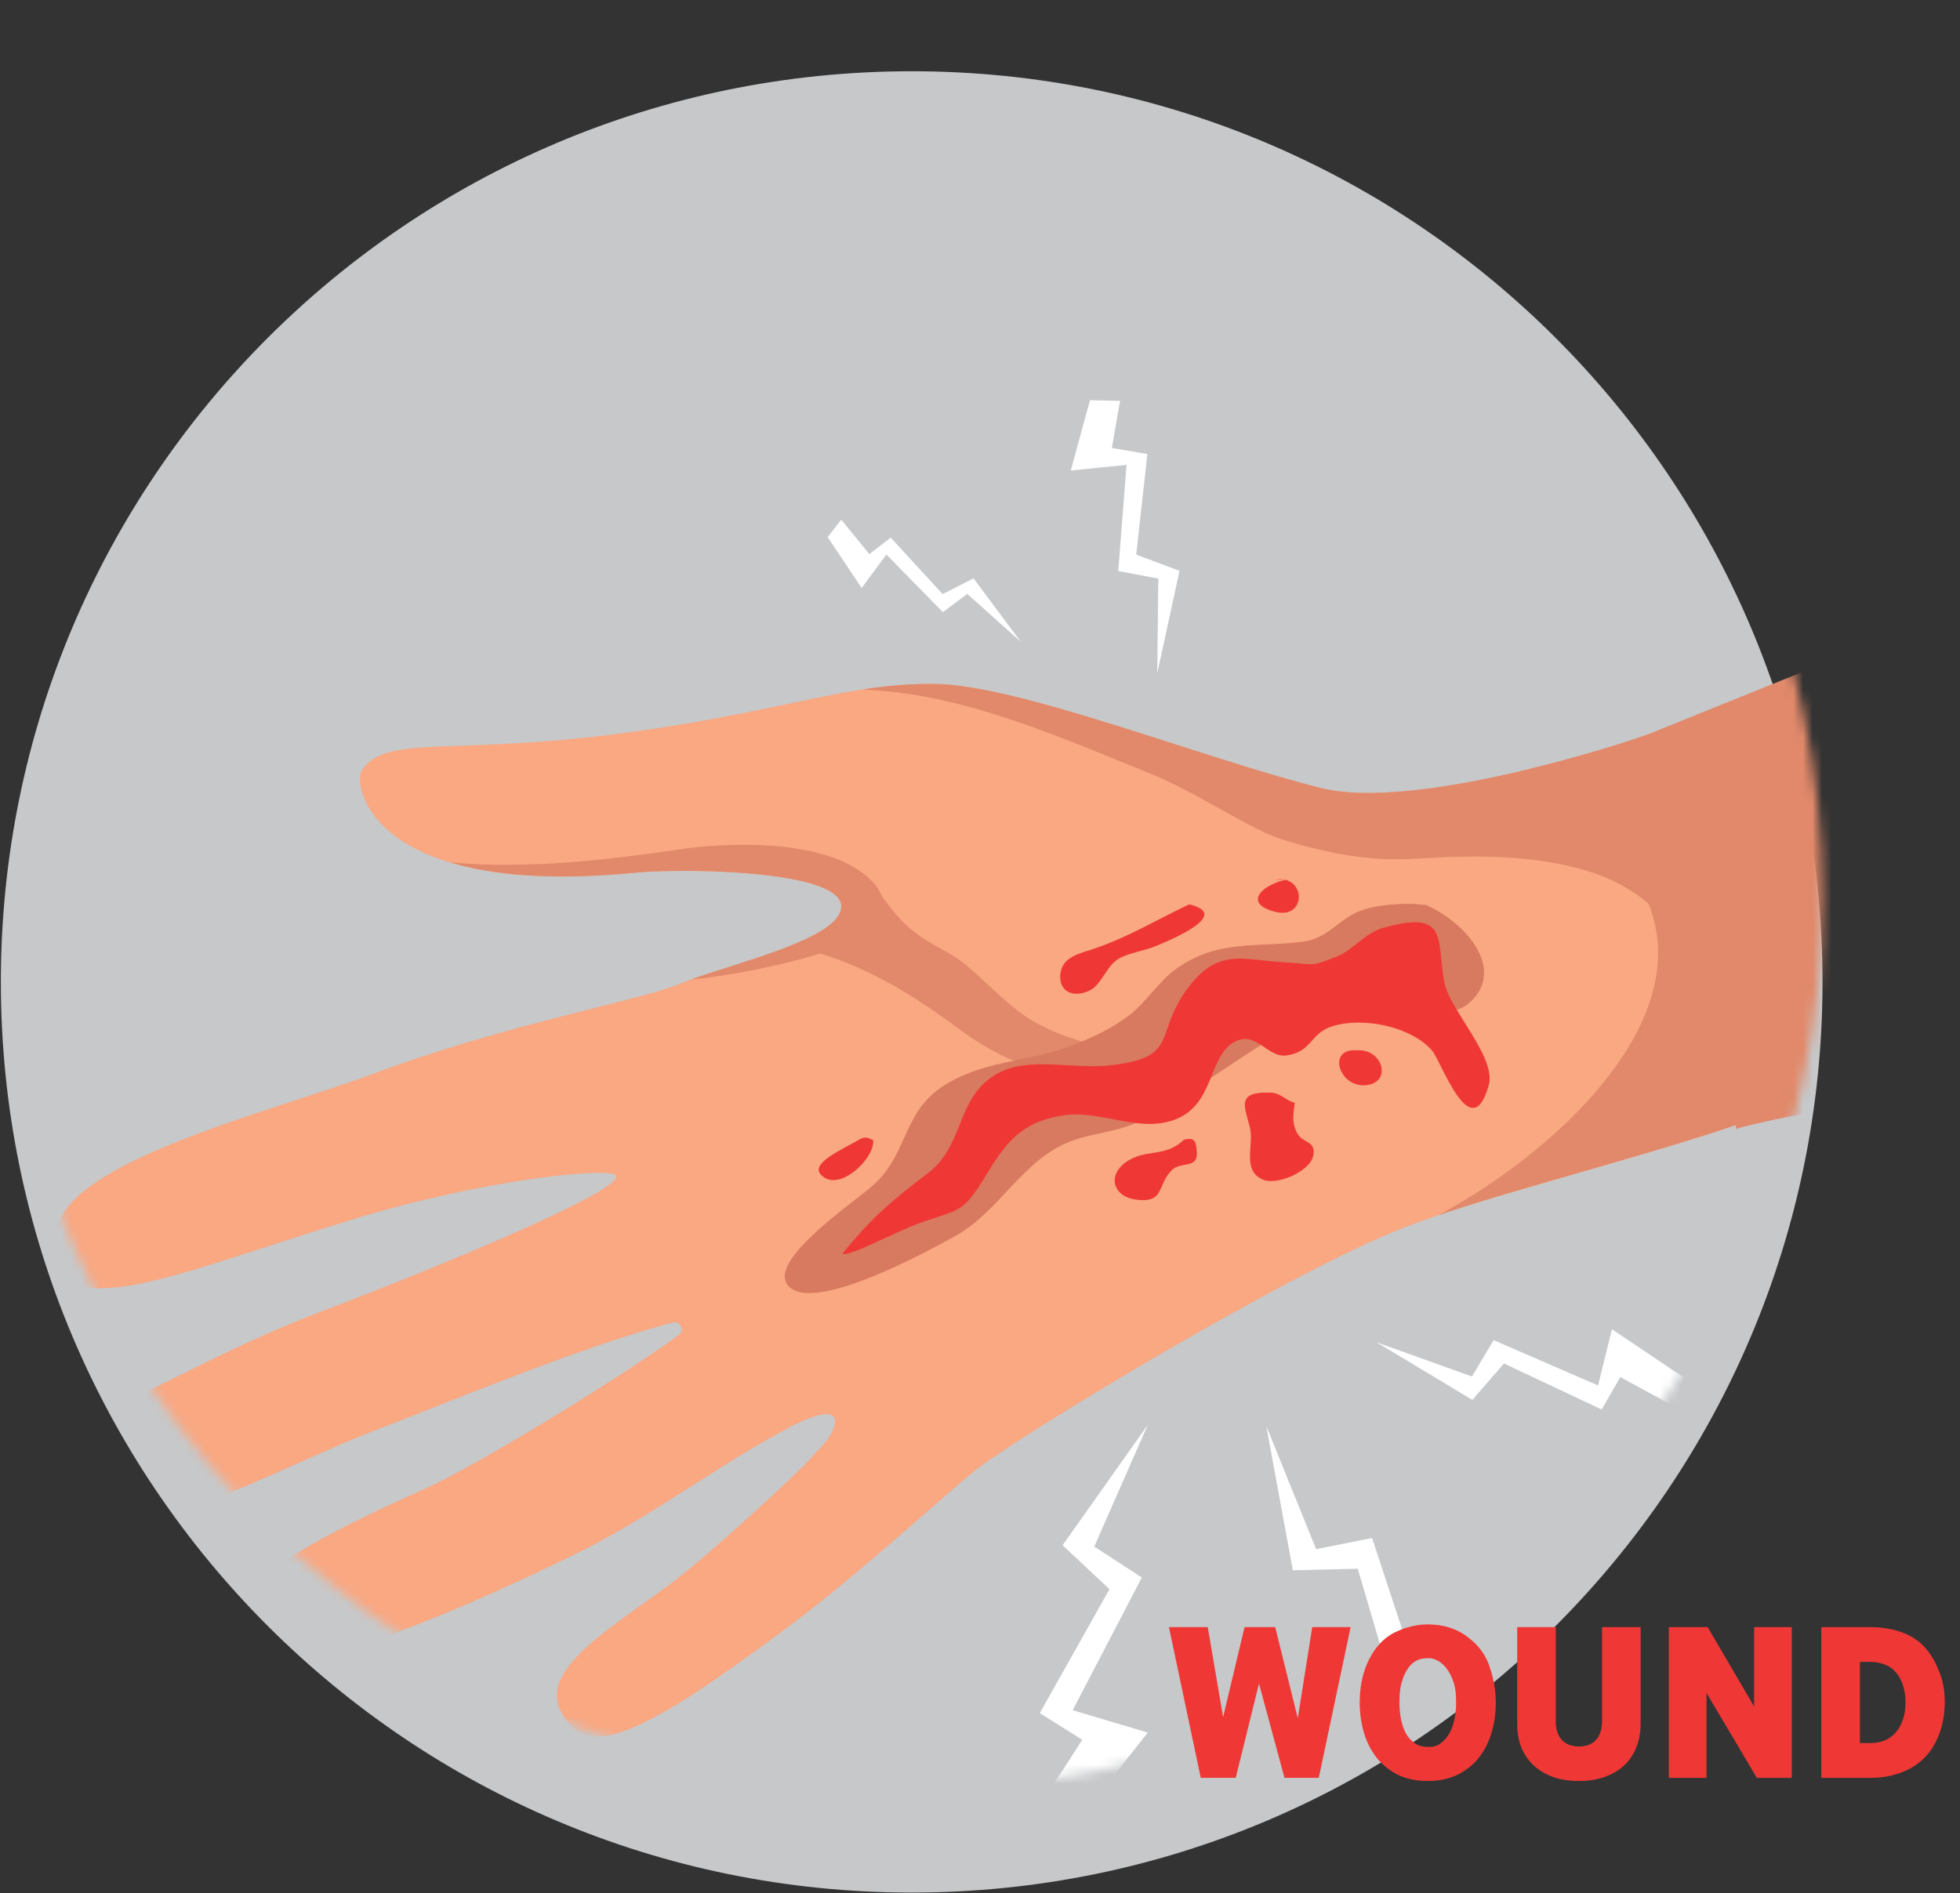
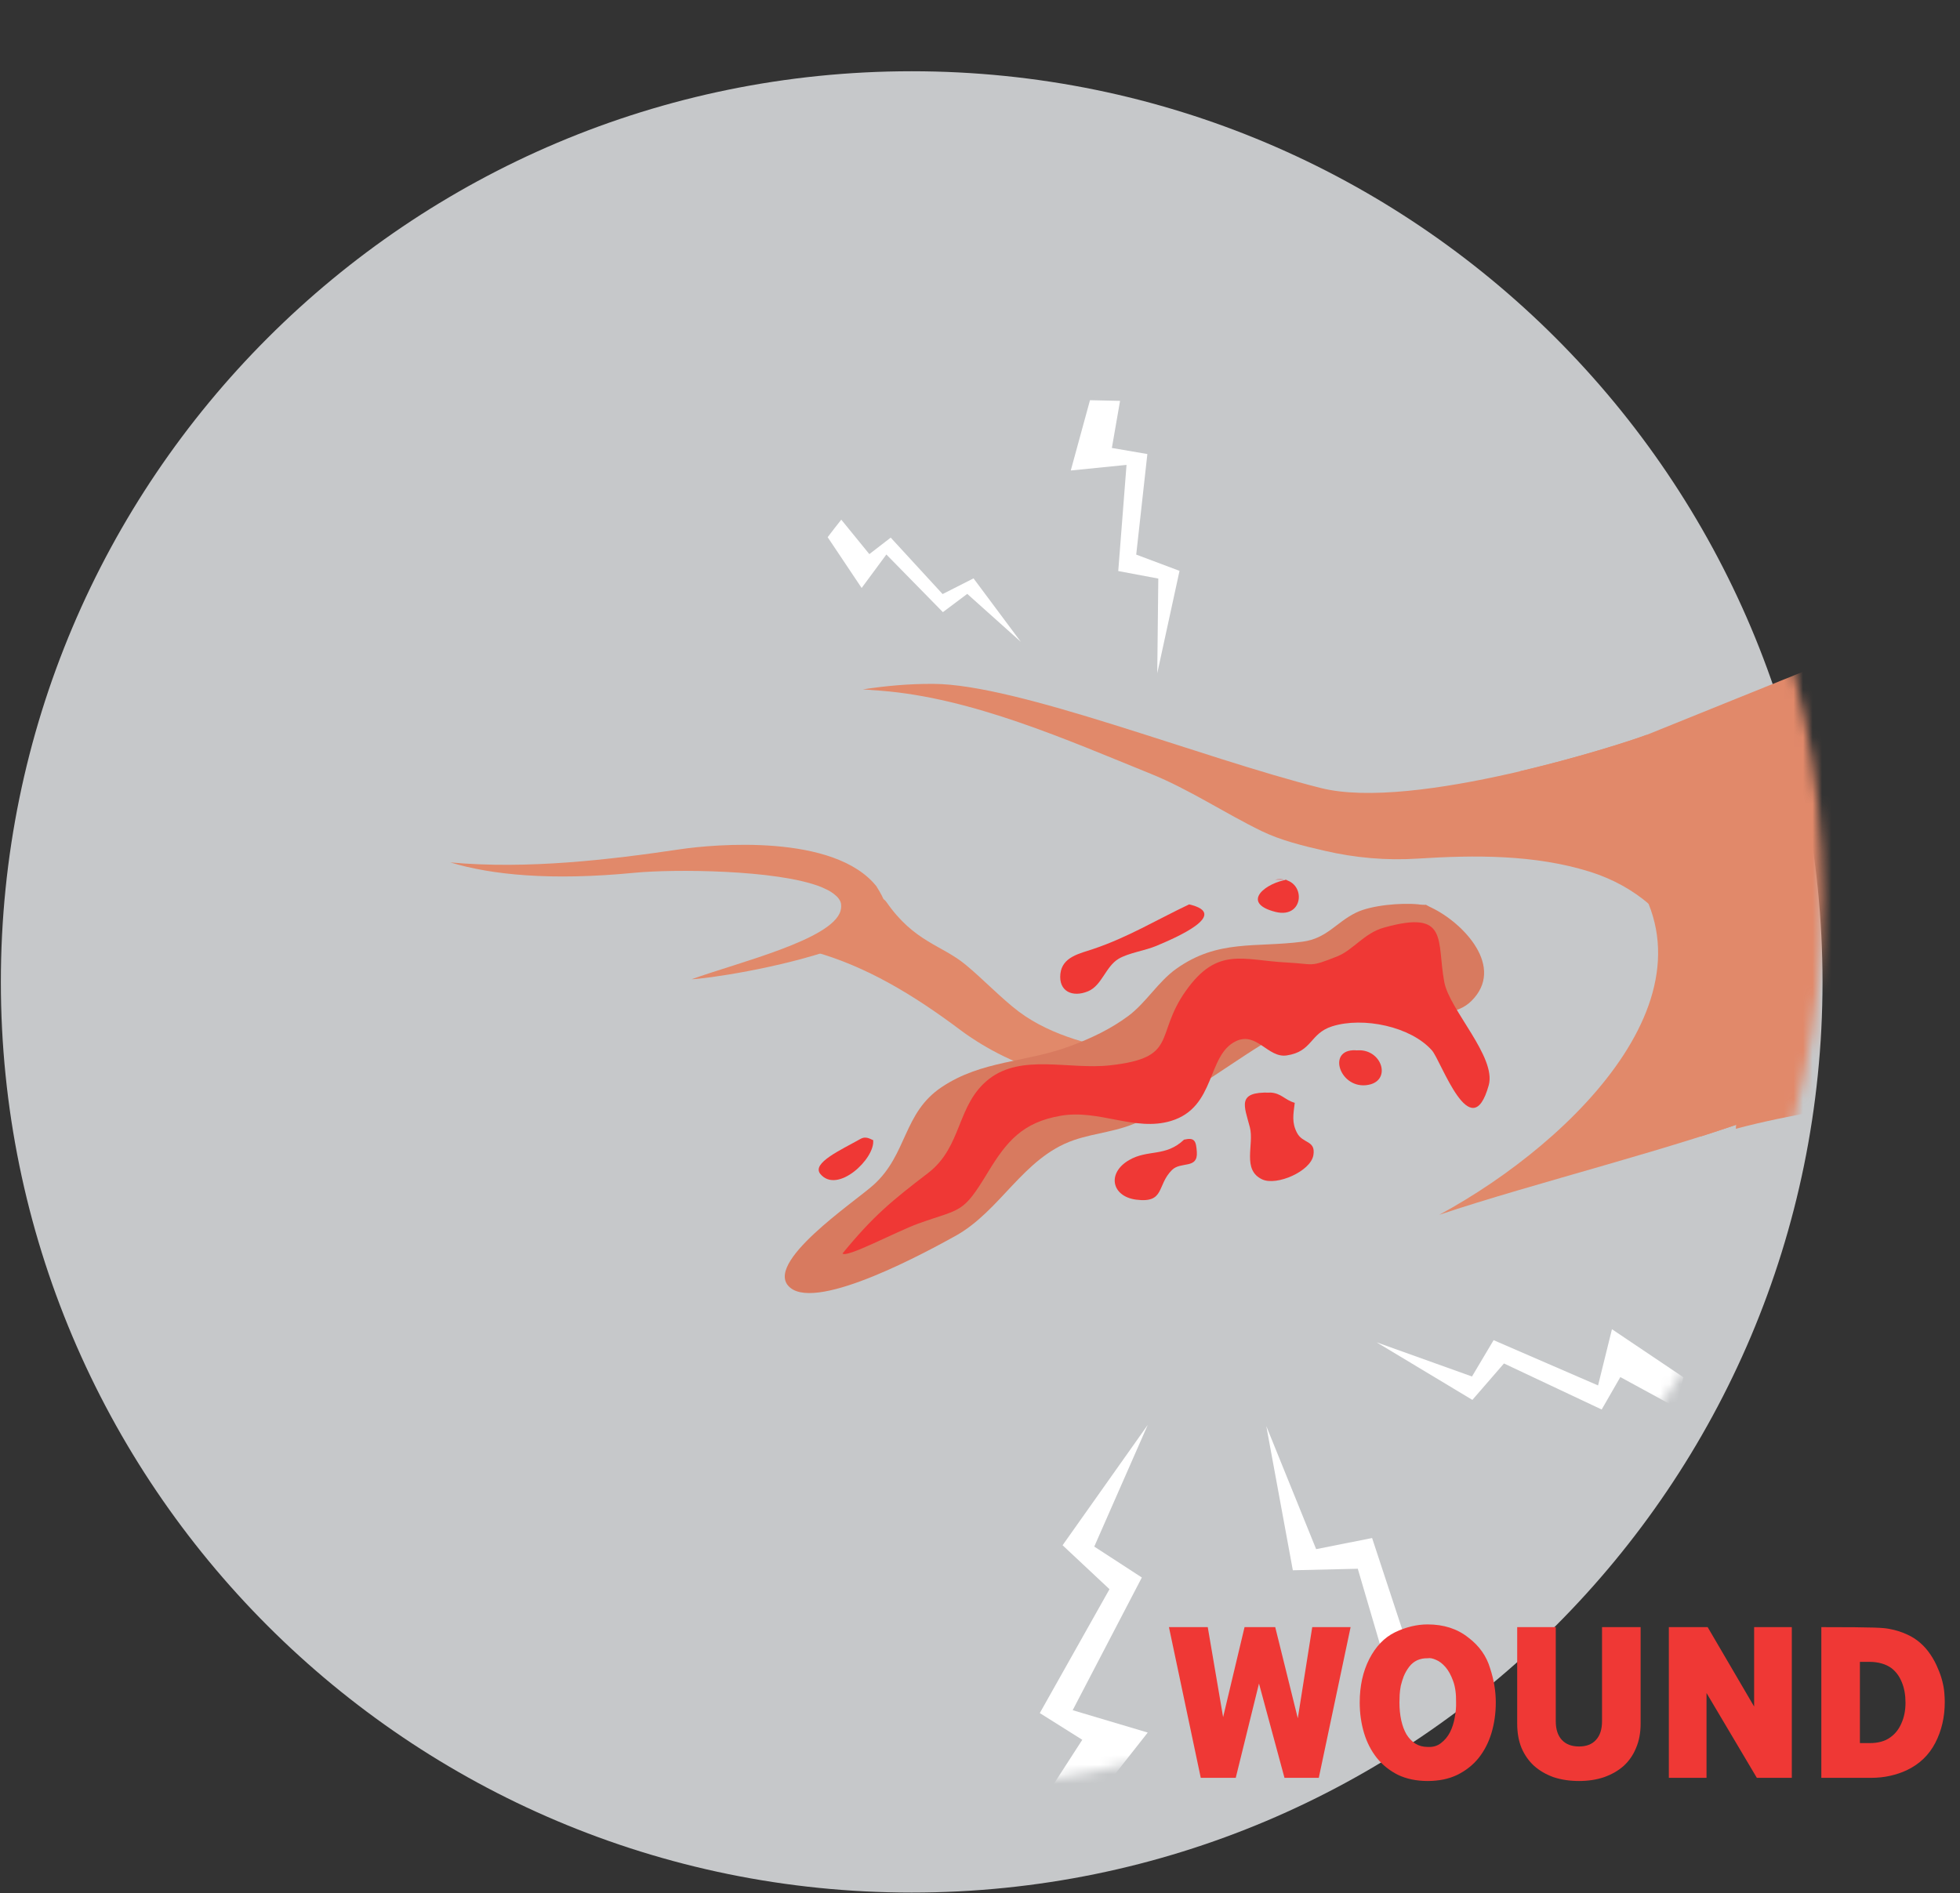
<svg xmlns="http://www.w3.org/2000/svg" width="206" height="199" viewBox="0 0 206 199" fill="none">
  <rect x="0" y="0" width="206" height="199" fill="#333333" stroke="none" />
  <path d="M95.82 198.95C148.69 198.95 191.55 156.09 191.55 103.22C191.55 50.35 148.69 7.49 95.82 7.49C42.95 7.49 0.09 50.35 0.09 103.22C0.09 156.09 42.95 198.95 95.82 198.95Z" fill="#C6C8CA" />
  <mask id="mask0_220_72915" style="mask-type:luminance" maskUnits="userSpaceOnUse" x="0" y="0" width="192" height="189">
    <path d="M95.82 188.1C148.69 188.1 191.55 146.037 191.55 94.15C191.55 42.263 148.69 0.2 95.82 0.2C42.95 0.2 0.09 42.263 0.09 94.15C0.09 146.037 42.95 188.1 95.82 188.1Z" fill="white" />
  </mask>
  <g mask="url(#mask0_220_72915)">
-     <path d="M9.7 135.4C15.16 135.72 22.77 132.62 36.69 128.3C50.66 123.97 63.94 122.67 64.72 123.56C65.87 124.87 48.2 132.38 33.84 137.84C24.85 141.25 18.17 145.12 13.57 147.12C4.94 150.86 4.51 157.77 7.42 159.77C12.89 163.52 30.63 153.64 39.6 150.3C44.55 148.45 60.88 141.59 70.7 139.03C71.48 138.83 72.01 139.85 71.36 140.32C64.8 145.12 49.62 154.31 44.7 156.49C38.13 159.41 30.63 163.02 26.92 166.36C24.56 168.48 24.12 170.13 24.53 172.36C25.77 179.11 46.59 170.16 60.33 163.44C65.74 160.8 70.75 157.43 75.82 154.23C78.26 152.69 80.3 151.49 82.84 150.12C83.71 149.65 88.71 147.04 87.6 150.2C87.19 151.39 85.81 152.58 84.99 153.53C83.84 154.85 73.97 163.99 69.99 166.86C61.97 172.64 55.34 176.69 60.17 181.57C62.67 184.09 67.69 181.25 71.72 178.83C72.86 178.14 78.85 174.12 84.46 169.79C91.82 164.1 100.12 156.4 102.77 154.36C107.45 150.76 135.37 133.77 147.71 128.99C157 125.39 175.52 121.05 185.98 116.98C186.06 116.95 186.11 116.87 186.12 116.79C186.67 107.66 185.08 99.75 181.14 90.81C179.06 86.08 173.02 77.22 173.02 77.22C176.33 76.28 149.83 85.62 138.83 82.85C126.08 79.64 107.02 71.93 98.09 71.9C89.16 71.86 83.26 74.47 67.85 76.74C48.03 79.65 40.91 77.04 38.09 80.86C36.91 82.46 39 94.44 66.65 91.75C71.68 91.26 87.19 91.45 88.34 94.85C89.61 98.59 76.08 101.44 71.48 103.41C67.52 105.11 53.05 107.69 39.25 112.87C28 117.09 5.5 122.37 5.86 130.25C5.98 133 7.25 135.27 9.7 135.41V135.4Z" fill="#F9A882" />
    <path d="M125.98 111.06C113.87 117.9 102.25 109.26 100.93 108.27C96.02 104.59 91.05 101.58 85.53 100.04C85.78 99.93 86.03 99.82 86.28 99.72C89.03 98.61 91.79 92.85 93.17 94.83C96.09 99.03 98.96 99.33 101.47 101.4C103.26 102.87 105.3 105.01 107.1 106.36C113.98 111.5 125.86 110.91 125.97 111.05L125.98 111.06Z" fill="#E1896A" />
    <path d="M169.88 89.86C166.77 86.54 163.41 83.66 159.78 81.07C166.33 79.53 171.87 77.71 173.06 77.25C173.39 77.74 179.12 86.19 181.14 90.79C185.08 99.74 186.67 107.64 186.12 116.77C186.12 116.86 186.06 116.93 185.98 116.96C176.72 120.56 161.17 124.37 151.27 127.7C165.61 119.94 182.4 103.24 169.88 89.85V89.86Z" fill="#E1896A" />
    <path d="M92.13 93.2C93.83 95.88 93.98 97.44 88.16 99.59C81.9 101.83 74.06 102.9 72.69 102.94C77.59 101.17 87.48 98.78 88.34 95.75C88.38 95.61 88.4 95.48 88.41 95.34C88.41 95.17 88.41 95.01 88.35 94.84C88.29 94.65 88.16 94.47 88.01 94.3C87.96 94.24 87.9 94.19 87.84 94.14C87.72 94.03 87.58 93.92 87.43 93.82C87.34 93.76 87.26 93.71 87.16 93.65C86.98 93.55 86.77 93.45 86.56 93.36C86.47 93.32 86.39 93.28 86.3 93.24C81.67 91.4 70.73 91.35 66.66 91.75C57.87 92.6 51.67 91.97 47.33 90.66C55.44 91.4 64.07 90.38 71.46 89.28C75.03 88.75 87.72 87.59 92.15 93.21L92.13 93.2Z" fill="#E1896A" />
    <path d="M179.9 113.92C180.71 104.44 176.98 94.71 167.04 91.62C161.3 89.84 155.08 89.87 148.97 90.26C145.7 90.47 142.43 90.18 139.24 89.44C136.92 88.91 134.62 88.34 132.63 87.38C128.7 85.47 125 82.98 120.94 81.34C112.13 77.77 102.18 73.36 92.58 72.61C91.96 72.56 91.32 72.51 90.69 72.47C93.11 72.1 95.47 71.88 98.09 71.89C107.02 71.93 126.08 79.63 138.83 82.84C148.59 85.3 170.54 78.22 173.05 77.25C173.38 77.74 179.11 86.19 181.13 90.79C185.07 99.74 186.67 107.65 186.11 116.78C186.06 116.85 186.02 116.9 185.97 116.97C183.85 117.79 181.39 118.63 178.75 119.47C179.31 117.74 179.72 115.91 179.89 113.92H179.9Z" fill="#E1896A" />
    <path d="M149.12 95.07C147.23 94.88 144.15 95.16 142.56 95.92C140.42 96.95 139.48 98.65 136.91 98.99C131.92 99.64 128.02 98.72 123.63 101.84C121.71 103.21 120.47 105.39 118.6 106.79C116.72 108.19 114.63 109.17 112.45 109.98C107.74 111.72 103.19 111.46 98.97 114.28C94.9 117 95.38 121.34 91.81 124.56C89.84 126.34 80.02 132.88 83.06 135.37C86.05 137.83 97.6 131.48 100.37 129.95C105.17 127.31 107.51 121.71 112.84 119.86C115.21 119.04 117.59 118.98 119.96 117.78C122.54 116.47 124.92 114.84 127.37 113.24C132.19 110.09 136.32 106.94 142.17 105.81C145.82 105.1 151.74 108.08 154.63 105.24C158.26 101.68 153.8 97.01 150.44 95.41C149.45 94.94 150.33 95.2 149.13 95.08L149.12 95.07Z" fill="#D87A5F" />
    <path d="M88.54 131.78C91.77 127.83 93.73 126.23 97.53 123.32C101.18 120.53 100.5 116.14 103.93 113.44C107.37 110.74 112.36 112.47 116.66 111.99C123.92 111.19 121.3 108.88 124.62 104.18C127.96 99.45 130.62 100.95 135.24 101.18C138.2 101.33 137.56 101.73 140.56 100.53C142.2 99.88 143.39 98.09 145.43 97.52C152.34 95.57 150.97 98.87 151.8 103.25C152.35 106.16 157.29 111.11 156.47 114.08C154.62 120.72 151.47 111.52 150.5 110.42C148.28 107.91 143.28 106.86 140.01 107.89C137.65 108.64 137.95 110.55 135.23 110.95C133.25 111.24 132.08 108.41 129.9 109.45C126.81 110.93 127.83 116.41 123.06 117.84C119.3 118.97 115.51 116.59 111.48 117.29C107.47 117.99 105.82 119.95 103.8 123.28C101.15 127.66 101.06 126.99 96.5 128.63C94.16 129.48 88.85 132.34 88.54 131.75V131.78Z" fill="#EF3835" />
    <path d="M133.47 114.86C129.95 114.74 130.78 116.26 131.36 118.49C131.84 120.32 130.5 122.97 132.66 123.98C134.18 124.69 137.76 123.13 138.04 121.43C138.3 119.85 136.93 120.25 136.32 119.09C135.75 117.99 135.93 117.18 136.08 115.93C135.02 115.63 134.66 114.89 133.47 114.85V114.86Z" fill="#EF3835" />
    <path d="M142.75 110.43C139.4 110.03 140.67 114.35 143.55 114.08C146.44 113.8 145.27 110.08 142.49 110.43H142.76H142.75Z" fill="#EF3835" />
    <path d="M124.45 119.8C122.48 121.66 120.67 120.79 118.67 121.95C116.32 123.31 116.82 125.77 119.41 126.11C122.46 126.5 121.56 124.59 123.18 122.99C124.12 122.06 125.91 122.93 125.79 121.1C125.71 119.96 125.58 119.54 124.46 119.8H124.45Z" fill="#EF3835" />
    <path d="M124.98 95.07C121.51 96.72 118.53 98.54 114.9 99.76C113.48 100.24 111.65 100.58 111.45 102.36C111.24 104.22 112.73 104.89 114.37 104.2C115.81 103.59 116.2 101.62 117.55 100.8C118.6 100.17 120.33 99.94 121.52 99.44C123.5 98.61 129.4 96.09 124.97 95.07H124.98Z" fill="#EF3835" />
    <path d="M135.32 92.47C133.12 92.76 130.29 94.88 134.01 95.85C137.36 96.73 137.33 91.91 134 92.47H135.33H135.32Z" fill="#EF3835" />
    <path d="M90.43 119.73C88.42 120.87 85.27 122.26 86.22 123.41C88.01 125.57 92 121.79 91.77 119.85C91.51 119.78 91.05 119.38 90.43 119.73Z" fill="#EF3835" />
    <path d="M109.28 180.08L113.75 182.89L109.04 190.19C110.43 190.66 111.82 191.11 113.22 191.54L120.63 182.13L112.74 179.78L120.01 165.83L115.01 162.58L120.63 149.79L111.68 162.44L116.61 167.06L109.28 180.09V180.08Z" fill="white" />
    <path d="M168.34 148.17L170.3 144.76L176.08 147.91C176.38 146.87 176.66 145.82 176.93 144.78L169.42 139.73L167.96 145.64L156.98 140.88L154.71 144.7L144.69 141.11L154.75 147.16L158.07 143.33L168.34 148.17Z" fill="white" />
    <path d="M142.7 164.89L146.9 179.19L152.08 178.08L153.65 184.94C155.03 184.42 156.4 183.9 157.78 183.39L156.39 172.77L149.12 176.59L144.21 161.68L138.33 162.85L133.09 149.91L135.88 165.07L142.69 164.91L142.7 164.89Z" fill="white" />
    <path d="M93.61 56.52L91.37 58.25L88.42 54.63C87.93 55.24 87.46 55.85 86.99 56.47L90.56 61.81L93.16 58.29L99.1 64.35L101.66 62.43L107.29 67.47L102.32 60.8L99.07 62.45L93.62 56.52H93.61Z" fill="white" />
    <path d="M119.42 58.29L120.59 47.73L116.86 47.09L117.72 42.14C116.67 42.12 115.62 42.09 114.56 42.07L112.54 49.46L118.4 48.87L117.53 60.03L121.74 60.82L121.63 70.77L123.97 60.01L119.42 58.3V58.29Z" fill="white" />
    <path d="M171.74 86.04L173.05 77.26C173.05 77.26 228.29 54.92 248.16 47.04C259.24 102.16 261.53 109.66 261.53 109.66C261.53 109.66 203.45 113.03 182.44 118.66C183.2 111.16 171.74 86.04 171.74 86.04Z" fill="#E1896A" />
  </g>
-   <path d="M126.203 186.89L122.859 171.047H126.938L128.551 180.51L130.804 171.047H134.029L136.401 180.629L137.919 171.047H141.951L138.607 186.89H135.002L132.322 176.976L129.879 186.89H126.203ZM150.048 187.222C148.878 187.222 147.843 187.008 146.941 186.582C146.056 186.139 145.313 185.546 144.712 184.803C144.111 184.044 143.66 183.166 143.36 182.17C143.06 181.158 142.909 180.091 142.909 178.968C142.909 177.245 143.241 175.727 143.906 174.415C144.585 173.087 145.487 172.146 146.609 171.593C147.764 171.039 148.91 170.762 150.048 170.762C151.74 170.762 153.163 171.221 154.317 172.138C155.471 173.008 156.238 174.091 156.618 175.387C157.013 176.589 157.211 177.783 157.211 178.968C157.211 180.091 157.06 181.158 156.76 182.17C156.46 183.166 156.009 184.044 155.408 184.803C154.807 185.546 154.056 186.139 153.155 186.582C152.27 187.008 151.234 187.222 150.048 187.222ZM150.048 183.641C150.602 183.672 151.068 183.538 151.448 183.238C151.843 182.937 152.159 182.558 152.396 182.099C152.633 181.625 152.799 181.111 152.894 180.558C153.005 179.988 153.052 179.459 153.037 178.968C153.052 178.067 152.95 177.316 152.728 176.715C152.507 176.099 152.238 175.609 151.922 175.245C151.606 174.881 151.274 174.628 150.926 174.486C150.578 174.328 150.285 174.273 150.048 174.32C149.226 174.304 148.578 174.605 148.103 175.221C147.866 175.537 147.677 175.869 147.534 176.217C147.408 176.549 147.305 176.881 147.226 177.213C147.163 177.545 147.123 177.862 147.107 178.162C147.092 178.463 147.084 178.731 147.084 178.968C147.084 179.633 147.147 180.257 147.273 180.842C147.4 181.411 147.582 181.901 147.819 182.313C148.072 182.724 148.38 183.048 148.744 183.285C149.123 183.522 149.558 183.641 150.048 183.641ZM165.958 187.222C164.978 187.222 164.084 187.088 163.278 186.819C162.488 186.534 161.808 186.139 161.238 185.633C160.669 185.111 160.227 184.479 159.91 183.736C159.61 182.992 159.46 182.147 159.46 181.198V171.047H163.515V180.937C163.515 181.791 163.729 182.447 164.156 182.905C164.583 183.364 165.183 183.593 165.958 183.593C166.733 183.593 167.326 183.364 167.737 182.905C168.164 182.447 168.377 181.791 168.377 180.937V171.047H172.433V181.198C172.433 182.147 172.275 182.992 171.958 183.736C171.658 184.479 171.223 185.111 170.654 185.633C170.085 186.139 169.397 186.534 168.591 186.819C167.8 187.088 166.923 187.222 165.958 187.222ZM175.398 186.89V171.047H179.478L184.363 179.395V171.047H188.324V186.89H184.648L179.359 177.972V186.89H175.398ZM191.426 186.89V171.047H196.572C197.252 171.047 197.924 171.11 198.588 171.237C199.268 171.363 199.893 171.561 200.462 171.83C201.442 172.272 202.256 172.976 202.905 173.941C203.221 174.415 203.474 174.889 203.664 175.364C203.869 175.822 204.027 176.273 204.138 176.715C204.249 177.142 204.32 177.545 204.351 177.925C204.383 178.304 204.399 178.636 204.399 178.921C204.399 180.502 204.067 181.933 203.403 183.214C202.739 184.494 201.743 185.451 200.414 186.084C199.877 186.337 199.292 186.534 198.659 186.676C198.027 186.819 197.355 186.89 196.643 186.89H191.426ZM195.481 183.238H196.501C197.402 183.238 198.122 183.04 198.659 182.645C199.181 182.281 199.576 181.783 199.845 181.15C200.13 180.518 200.272 179.799 200.272 178.992C200.272 178.186 200.146 177.474 199.893 176.858C199.64 176.225 199.276 175.727 198.802 175.364C198.501 175.142 198.153 174.976 197.758 174.865C197.363 174.755 196.952 174.699 196.525 174.699H195.481V183.238Z" fill="#EF3835" />
+   <path d="M126.203 186.89L122.859 171.047H126.938L128.551 180.51L130.804 171.047H134.029L136.401 180.629L137.919 171.047H141.951L138.607 186.89H135.002L132.322 176.976L129.879 186.89H126.203ZM150.048 187.222C148.878 187.222 147.843 187.008 146.941 186.582C146.056 186.139 145.313 185.546 144.712 184.803C144.111 184.044 143.66 183.166 143.36 182.17C143.06 181.158 142.909 180.091 142.909 178.968C142.909 177.245 143.241 175.727 143.906 174.415C144.585 173.087 145.487 172.146 146.609 171.593C147.764 171.039 148.91 170.762 150.048 170.762C151.74 170.762 153.163 171.221 154.317 172.138C155.471 173.008 156.238 174.091 156.618 175.387C157.013 176.589 157.211 177.783 157.211 178.968C157.211 180.091 157.06 181.158 156.76 182.17C156.46 183.166 156.009 184.044 155.408 184.803C154.807 185.546 154.056 186.139 153.155 186.582C152.27 187.008 151.234 187.222 150.048 187.222ZM150.048 183.641C150.602 183.672 151.068 183.538 151.448 183.238C151.843 182.937 152.159 182.558 152.396 182.099C152.633 181.625 152.799 181.111 152.894 180.558C153.005 179.988 153.052 179.459 153.037 178.968C153.052 178.067 152.95 177.316 152.728 176.715C152.507 176.099 152.238 175.609 151.922 175.245C151.606 174.881 151.274 174.628 150.926 174.486C150.578 174.328 150.285 174.273 150.048 174.32C149.226 174.304 148.578 174.605 148.103 175.221C147.866 175.537 147.677 175.869 147.534 176.217C147.408 176.549 147.305 176.881 147.226 177.213C147.163 177.545 147.123 177.862 147.107 178.162C147.092 178.463 147.084 178.731 147.084 178.968C147.084 179.633 147.147 180.257 147.273 180.842C147.4 181.411 147.582 181.901 147.819 182.313C148.072 182.724 148.38 183.048 148.744 183.285C149.123 183.522 149.558 183.641 150.048 183.641ZM165.958 187.222C164.978 187.222 164.084 187.088 163.278 186.819C162.488 186.534 161.808 186.139 161.238 185.633C160.669 185.111 160.227 184.479 159.91 183.736C159.61 182.992 159.46 182.147 159.46 181.198V171.047H163.515V180.937C163.515 181.791 163.729 182.447 164.156 182.905C164.583 183.364 165.183 183.593 165.958 183.593C166.733 183.593 167.326 183.364 167.737 182.905C168.164 182.447 168.377 181.791 168.377 180.937V171.047H172.433V181.198C172.433 182.147 172.275 182.992 171.958 183.736C171.658 184.479 171.223 185.111 170.654 185.633C170.085 186.139 169.397 186.534 168.591 186.819C167.8 187.088 166.923 187.222 165.958 187.222ZM175.398 186.89V171.047H179.478L184.363 179.395V171.047H188.324V186.89H184.648L179.359 177.972V186.89H175.398ZM191.426 186.89V171.047C197.252 171.047 197.924 171.11 198.588 171.237C199.268 171.363 199.893 171.561 200.462 171.83C201.442 172.272 202.256 172.976 202.905 173.941C203.221 174.415 203.474 174.889 203.664 175.364C203.869 175.822 204.027 176.273 204.138 176.715C204.249 177.142 204.32 177.545 204.351 177.925C204.383 178.304 204.399 178.636 204.399 178.921C204.399 180.502 204.067 181.933 203.403 183.214C202.739 184.494 201.743 185.451 200.414 186.084C199.877 186.337 199.292 186.534 198.659 186.676C198.027 186.819 197.355 186.89 196.643 186.89H191.426ZM195.481 183.238H196.501C197.402 183.238 198.122 183.04 198.659 182.645C199.181 182.281 199.576 181.783 199.845 181.15C200.13 180.518 200.272 179.799 200.272 178.992C200.272 178.186 200.146 177.474 199.893 176.858C199.64 176.225 199.276 175.727 198.802 175.364C198.501 175.142 198.153 174.976 197.758 174.865C197.363 174.755 196.952 174.699 196.525 174.699H195.481V183.238Z" fill="#EF3835" />
</svg>